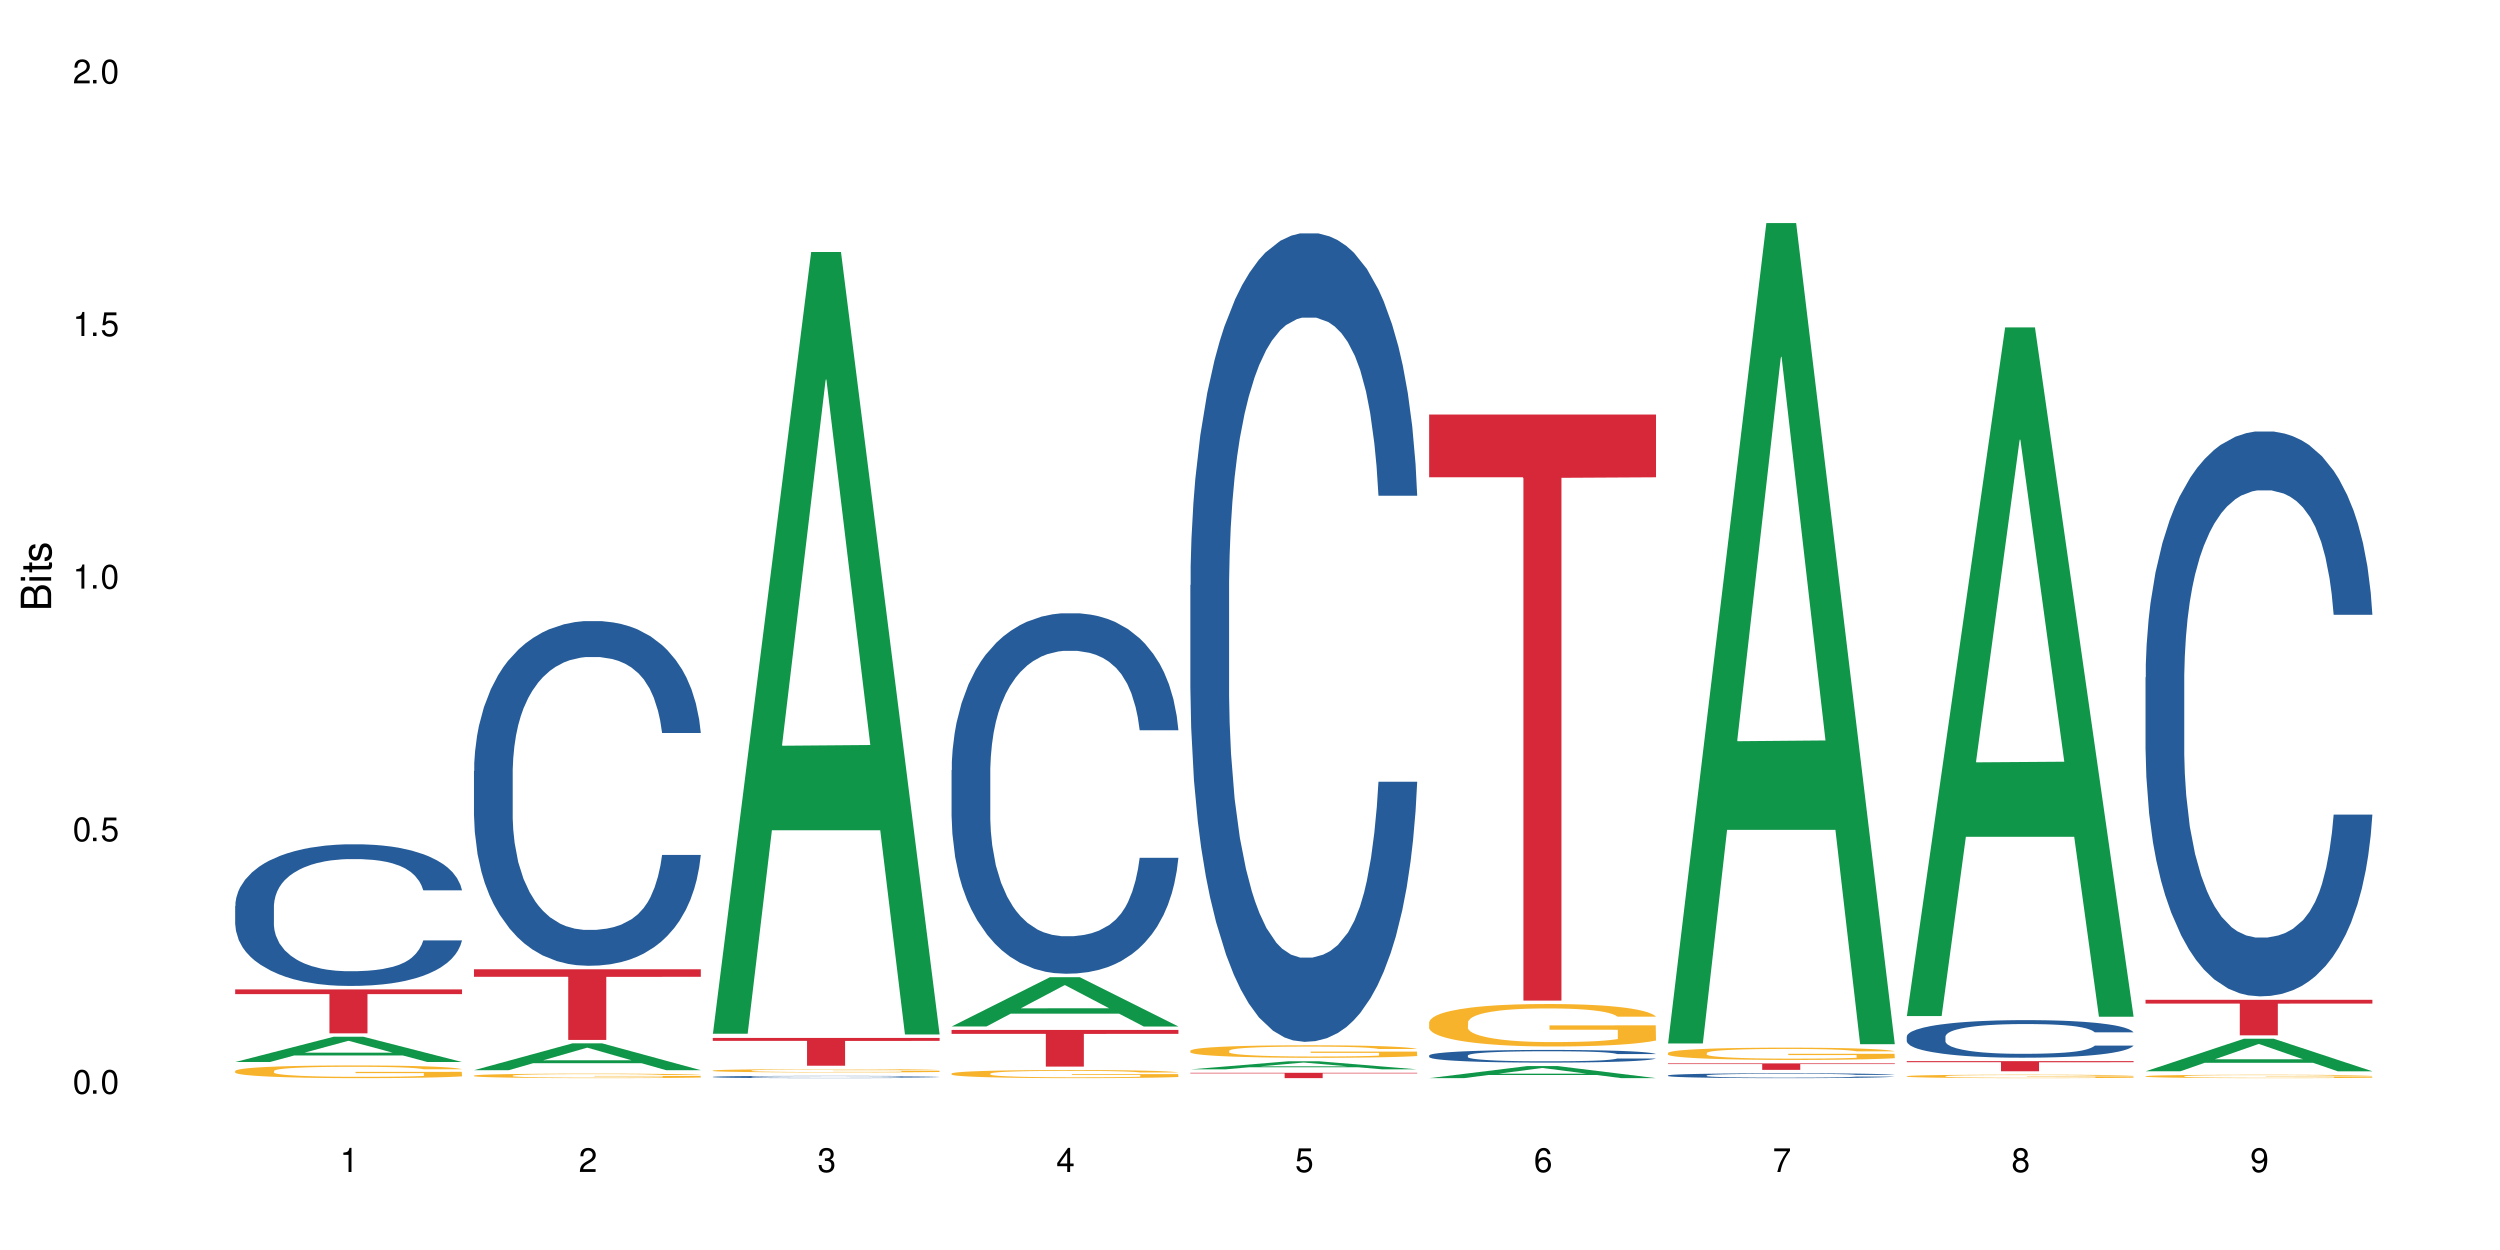
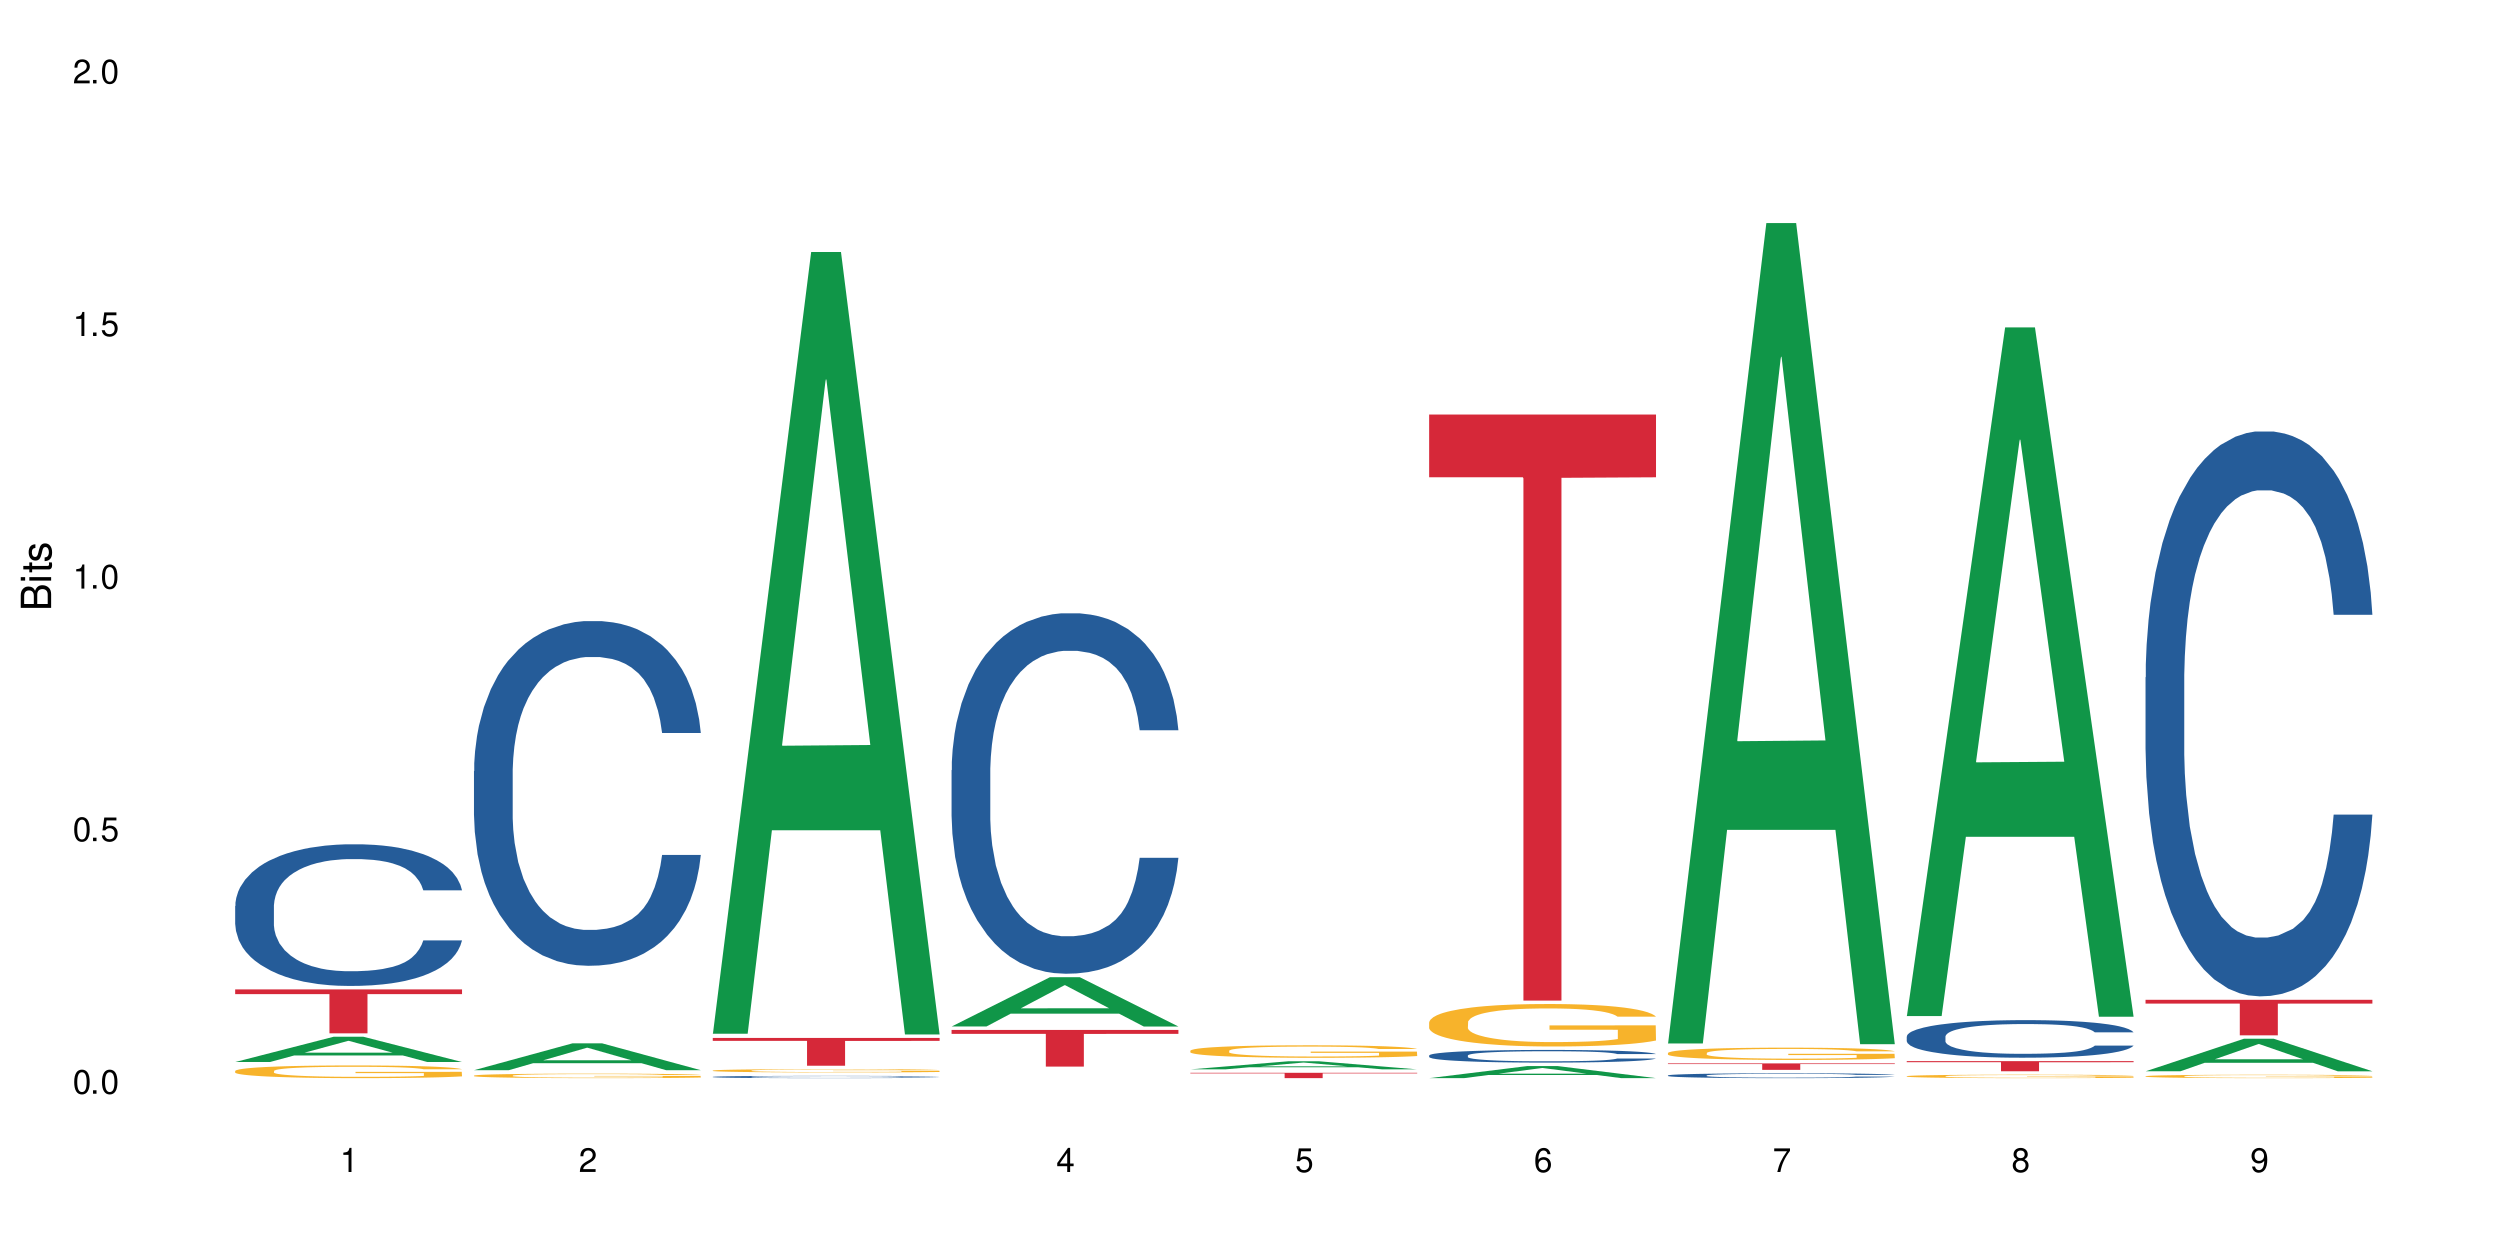
<svg xmlns="http://www.w3.org/2000/svg" xmlns:xlink="http://www.w3.org/1999/xlink" width="720" height="360" viewBox="0 0 720 360">
  <defs>
    <g>
      <g id="glyph-0-0">
</g>
      <g id="glyph-0-1">
        <path d="M 2.641 -6.938 C 2 -6.938 1.422 -6.656 1.078 -6.172 C 0.641 -5.562 0.406 -4.641 0.406 -3.359 C 0.406 -1.016 1.188 0.219 2.641 0.219 C 4.078 0.219 4.859 -1.016 4.859 -3.297 C 4.859 -4.641 4.656 -5.547 4.203 -6.172 C 3.844 -6.656 3.281 -6.938 2.641 -6.938 Z M 2.641 -6.188 C 3.547 -6.188 4 -5.25 4 -3.375 C 4 -1.406 3.562 -0.484 2.625 -0.484 C 1.734 -0.484 1.281 -1.438 1.281 -3.344 C 1.281 -5.25 1.734 -6.188 2.641 -6.188 Z M 2.641 -6.188 " />
      </g>
      <g id="glyph-0-2">
        <path d="M 1.828 -1 L 0.828 -1 L 0.828 0 L 1.828 0 Z M 1.828 -1 " />
      </g>
      <g id="glyph-0-3">
        <path d="M 4.562 -6.797 L 1.062 -6.797 L 0.547 -3.094 L 1.328 -3.094 C 1.719 -3.562 2.047 -3.734 2.578 -3.734 C 3.484 -3.734 4.062 -3.109 4.062 -2.094 C 4.062 -1.125 3.484 -0.531 2.578 -0.531 C 1.828 -0.531 1.375 -0.906 1.188 -1.672 L 0.328 -1.672 C 0.453 -1.109 0.547 -0.844 0.75 -0.594 C 1.125 -0.078 1.828 0.219 2.594 0.219 C 3.969 0.219 4.922 -0.781 4.922 -2.219 C 4.922 -3.562 4.031 -4.484 2.719 -4.484 C 2.25 -4.484 1.859 -4.359 1.469 -4.062 L 1.734 -5.969 L 4.562 -5.969 Z M 4.562 -6.797 " />
      </g>
      <g id="glyph-0-4">
        <path d="M 2.484 -4.938 L 2.484 0 L 3.328 0 L 3.328 -6.938 L 2.766 -6.938 C 2.469 -5.875 2.281 -5.734 0.984 -5.562 L 0.984 -4.938 Z M 2.484 -4.938 " />
      </g>
      <g id="glyph-0-5">
        <path d="M 4.859 -0.828 L 1.281 -0.828 C 1.359 -1.406 1.672 -1.781 2.5 -2.281 L 3.469 -2.828 C 4.406 -3.344 4.906 -4.062 4.906 -4.906 C 4.906 -5.484 4.672 -6.031 4.266 -6.406 C 3.859 -6.766 3.375 -6.938 2.719 -6.938 C 1.859 -6.938 1.219 -6.625 0.844 -6.031 C 0.609 -5.672 0.5 -5.234 0.484 -4.531 L 1.328 -4.531 C 1.359 -5.016 1.406 -5.281 1.531 -5.516 C 1.75 -5.938 2.188 -6.203 2.703 -6.203 C 3.469 -6.203 4.031 -5.641 4.031 -4.891 C 4.031 -4.344 3.719 -3.859 3.125 -3.516 L 2.234 -3 C 0.812 -2.172 0.406 -1.531 0.328 -0.016 L 4.859 -0.016 Z M 4.859 -0.828 " />
      </g>
      <g id="glyph-0-6">
-         <path d="M 2.125 -3.188 L 2.578 -3.188 C 3.5 -3.188 3.984 -2.766 3.984 -1.922 C 3.984 -1.062 3.469 -0.531 2.594 -0.531 C 1.656 -0.531 1.203 -1 1.156 -2.016 L 0.312 -2.016 C 0.344 -1.453 0.438 -1.094 0.609 -0.781 C 0.953 -0.109 1.625 0.219 2.547 0.219 C 3.953 0.219 4.859 -0.625 4.859 -1.938 C 4.859 -2.828 4.516 -3.297 3.703 -3.594 C 4.344 -3.844 4.656 -4.328 4.656 -5.031 C 4.656 -6.219 3.875 -6.938 2.578 -6.938 C 1.203 -6.938 0.484 -6.172 0.453 -4.703 L 1.297 -4.703 C 1.312 -5.125 1.344 -5.359 1.453 -5.578 C 1.641 -5.969 2.062 -6.203 2.594 -6.203 C 3.344 -6.203 3.797 -5.75 3.797 -5 C 3.797 -4.516 3.609 -4.219 3.25 -4.047 C 3.016 -3.953 2.703 -3.922 2.125 -3.906 Z M 2.125 -3.188 " />
-       </g>
+         </g>
      <g id="glyph-0-7">
        <path d="M 3.141 -1.672 L 3.141 0 L 3.984 0 L 3.984 -1.672 L 4.984 -1.672 L 4.984 -2.438 L 3.984 -2.438 L 3.984 -6.938 L 3.359 -6.938 L 0.266 -2.578 L 0.266 -1.672 Z M 3.141 -2.438 L 1 -2.438 L 3.141 -5.5 Z M 3.141 -2.438 " />
      </g>
      <g id="glyph-0-8">
        <path d="M 4.781 -5.125 C 4.609 -6.266 3.891 -6.938 2.844 -6.938 C 2.094 -6.938 1.422 -6.578 1.031 -5.953 C 0.594 -5.266 0.406 -4.422 0.406 -3.172 C 0.406 -2 0.578 -1.25 0.984 -0.641 C 1.359 -0.078 1.953 0.219 2.703 0.219 C 3.984 0.219 4.922 -0.75 4.922 -2.094 C 4.922 -3.375 4.062 -4.281 2.844 -4.281 C 2.172 -4.281 1.641 -4.031 1.281 -3.516 C 1.281 -5.234 1.828 -6.188 2.797 -6.188 C 3.391 -6.188 3.797 -5.797 3.938 -5.125 Z M 2.734 -3.531 C 3.547 -3.531 4.062 -2.953 4.062 -2.031 C 4.062 -1.156 3.484 -0.531 2.703 -0.531 C 1.922 -0.531 1.328 -1.188 1.328 -2.078 C 1.328 -2.938 1.906 -3.531 2.734 -3.531 Z M 2.734 -3.531 " />
      </g>
      <g id="glyph-0-9">
        <path d="M 4.984 -6.797 L 0.438 -6.797 L 0.438 -5.969 L 4.109 -5.969 C 2.5 -3.656 1.828 -2.234 1.328 0 L 2.219 0 C 2.594 -2.172 3.453 -4.047 4.984 -6.094 Z M 4.984 -6.797 " />
      </g>
      <g id="glyph-0-10">
        <path d="M 3.75 -3.656 C 4.469 -4.094 4.688 -4.438 4.688 -5.078 C 4.688 -6.172 3.844 -6.938 2.641 -6.938 C 1.438 -6.938 0.594 -6.172 0.594 -5.094 C 0.594 -4.438 0.812 -4.094 1.516 -3.656 C 0.734 -3.266 0.359 -2.703 0.359 -1.922 C 0.359 -0.656 1.281 0.219 2.641 0.219 C 3.984 0.219 4.922 -0.656 4.922 -1.922 C 4.922 -2.703 4.531 -3.266 3.75 -3.656 Z M 2.641 -6.188 C 3.359 -6.188 3.812 -5.75 3.812 -5.062 C 3.812 -4.406 3.344 -3.984 2.641 -3.984 C 1.922 -3.984 1.453 -4.406 1.453 -5.078 C 1.453 -5.75 1.922 -6.188 2.641 -6.188 Z M 2.641 -3.266 C 3.484 -3.266 4.062 -2.719 4.062 -1.906 C 4.062 -1.078 3.484 -0.531 2.625 -0.531 C 1.797 -0.531 1.219 -1.094 1.219 -1.906 C 1.219 -2.719 1.781 -3.266 2.641 -3.266 Z M 2.641 -3.266 " />
      </g>
      <g id="glyph-0-11">
        <path d="M 0.516 -1.578 C 0.672 -0.453 1.406 0.219 2.438 0.219 C 3.188 0.219 3.859 -0.141 4.266 -0.766 C 4.688 -1.453 4.891 -2.297 4.891 -3.547 C 4.891 -4.719 4.703 -5.453 4.312 -6.078 C 3.938 -6.641 3.344 -6.938 2.594 -6.938 C 1.297 -6.938 0.359 -5.969 0.359 -4.625 C 0.359 -3.344 1.234 -2.453 2.453 -2.453 C 3.094 -2.453 3.578 -2.672 4.016 -3.203 C 4 -1.484 3.469 -0.531 2.5 -0.531 C 1.906 -0.531 1.484 -0.906 1.359 -1.578 Z M 2.578 -6.203 C 3.375 -6.203 3.969 -5.531 3.969 -4.641 C 3.969 -3.797 3.391 -3.188 2.547 -3.188 C 1.734 -3.188 1.234 -3.766 1.234 -4.688 C 1.234 -5.562 1.797 -6.203 2.578 -6.203 Z M 2.578 -6.203 " />
      </g>
      <g id="glyph-1-0">
</g>
      <g id="glyph-1-1">
        <path d="M 0 -0.953 L 0 -4.891 C 0 -5.719 -0.234 -6.344 -0.734 -6.797 C -1.188 -7.234 -1.812 -7.469 -2.5 -7.469 C -3.547 -7.469 -4.188 -7 -4.625 -5.875 C -4.984 -6.688 -5.625 -7.094 -6.531 -7.094 C -7.172 -7.094 -7.734 -6.859 -8.141 -6.391 C -8.562 -5.922 -8.75 -5.344 -8.75 -4.5 L -8.75 -0.953 Z M -4.984 -2.062 L -7.766 -2.062 L -7.766 -4.219 C -7.766 -4.844 -7.688 -5.203 -7.453 -5.5 C -7.219 -5.812 -6.859 -5.969 -6.375 -5.969 C -5.891 -5.969 -5.531 -5.812 -5.297 -5.5 C -5.062 -5.203 -4.984 -4.844 -4.984 -4.219 Z M -0.984 -2.062 L -4 -2.062 L -4 -4.781 C -4 -5.766 -3.438 -6.359 -2.484 -6.359 C -1.547 -6.359 -0.984 -5.766 -0.984 -4.781 Z M -0.984 -2.062 " />
      </g>
      <g id="glyph-1-2">
        <path d="M -6.281 -1.797 L -6.281 -0.797 L 0 -0.797 L 0 -1.797 Z M -8.75 -1.797 L -8.75 -0.797 L -7.484 -0.797 L -7.484 -1.797 Z M -8.75 -1.797 " />
      </g>
      <g id="glyph-1-3">
        <path d="M -6.281 -3.047 L -6.281 -2.016 L -8.016 -2.016 L -8.016 -1.016 L -6.281 -1.016 L -6.281 -0.172 L -5.469 -0.172 L -5.469 -1.016 L -0.719 -1.016 C -0.078 -1.016 0.281 -1.453 0.281 -2.234 C 0.281 -2.5 0.25 -2.719 0.188 -3.047 L -0.641 -3.047 C -0.609 -2.906 -0.594 -2.766 -0.594 -2.562 C -0.594 -2.141 -0.719 -2.016 -1.156 -2.016 L -5.469 -2.016 L -5.469 -3.047 Z M -6.281 -3.047 " />
      </g>
      <g id="glyph-1-4">
        <path d="M -4.531 -5.25 C -5.766 -5.25 -6.469 -4.422 -6.469 -2.969 C -6.469 -1.516 -5.719 -0.562 -4.547 -0.562 C -3.562 -0.562 -3.094 -1.062 -2.734 -2.562 L -2.516 -3.484 C -2.344 -4.188 -2.094 -4.469 -1.641 -4.469 C -1.047 -4.469 -0.641 -3.875 -0.641 -3 C -0.641 -2.453 -0.797 -2 -1.062 -1.75 C -1.25 -1.594 -1.422 -1.531 -1.875 -1.469 L -1.875 -0.406 C -0.422 -0.453 0.281 -1.266 0.281 -2.922 C 0.281 -4.5 -0.5 -5.516 -1.719 -5.516 C -2.656 -5.516 -3.172 -4.984 -3.469 -3.734 L -3.703 -2.766 C -3.891 -1.953 -4.156 -1.609 -4.594 -1.609 C -5.188 -1.609 -5.547 -2.125 -5.547 -2.938 C -5.547 -3.75 -5.203 -4.172 -4.531 -4.203 Z M -4.531 -5.25 " />
      </g>
    </g>
  </defs>
  <rect x="-72" y="-36" width="864" height="432" fill="rgb(100%, 100%, 100%)" fill-opacity="1" />
  <path fill-rule="nonzero" fill="rgb(6.275%, 58.824%, 28.235%)" fill-opacity="1" d="M 67.73 305.855 L 67.801 305.848 L 96.07 298.586 L 104.656 298.586 L 133.066 305.863 L 123.082 305.863 L 115.965 303.965 L 84.762 303.965 L 77.781 305.855 L 67.73 305.855 L 87.766 303.176 L 113.102 303.172 L 100.469 299.773 L 100.328 299.77 L 100.188 299.789 L 87.695 303.172 L 87.766 303.176 Z M 67.73 305.855 " />
  <path fill-rule="nonzero" fill="rgb(14.51%, 36.078%, 60%)" fill-opacity="1" d="M 67.73 260.918 L 67.812 260.883 L 67.812 259.988 L 68.051 258.57 L 68.605 256.781 L 69.164 255.551 L 70.598 253.352 L 72.59 251.227 L 74.664 249.586 L 76.176 248.617 L 77.531 247.871 L 80.637 246.492 L 82.629 245.785 L 84.781 245.152 L 87.41 244.516 L 89.324 244.145 L 93.625 243.547 L 96.812 243.289 L 99.281 243.176 L 104.621 243.176 L 107.809 243.324 L 110.117 243.512 L 112.668 243.809 L 114.82 244.145 L 118.562 244.965 L 121.91 246.008 L 123.426 246.605 L 125.816 247.762 L 127.648 248.879 L 128.922 249.848 L 130.355 251.227 L 131.629 252.906 L 132.586 254.805 L 133.066 256.41 L 121.91 256.41 L 121.352 254.918 L 120.715 253.762 L 119.52 252.234 L 118.324 251.152 L 116.652 250.07 L 115.137 249.363 L 113.066 248.656 L 111.234 248.207 L 109.32 247.871 L 107.488 247.648 L 103.984 247.426 L 99.922 247.426 L 98.406 247.5 L 95.297 247.797 L 93.625 248.059 L 91.234 248.582 L 89.562 249.066 L 87.57 249.812 L 86.215 250.445 L 84.543 251.414 L 83.348 252.27 L 81.992 253.5 L 81.195 254.434 L 80.48 255.477 L 79.84 256.707 L 79.363 258.012 L 79.043 259.391 L 78.887 260.734 L 78.887 266.512 L 79.043 267.852 L 79.441 269.418 L 80.48 271.691 L 81.992 273.668 L 83.746 275.234 L 85.418 276.352 L 86.375 276.875 L 87.648 277.473 L 89.641 278.215 L 92.512 278.961 L 94.184 279.262 L 96.734 279.559 L 99.363 279.707 L 102.867 279.707 L 105.977 279.559 L 108.047 279.371 L 110.199 279.074 L 113.145 278.441 L 114.98 277.844 L 116.57 277.137 L 117.766 276.426 L 118.562 275.832 L 119.758 274.676 L 120.715 273.406 L 121.434 272.102 L 121.91 270.836 L 133.066 270.836 L 132.586 272.328 L 131.871 273.781 L 131.152 274.863 L 130.039 276.168 L 128.762 277.32 L 126.93 278.625 L 125.418 279.484 L 123.426 280.414 L 121.59 281.125 L 119.602 281.758 L 116.652 282.504 L 114.738 282.875 L 112.668 283.211 L 110.199 283.508 L 107.09 283.77 L 103.746 283.918 L 100.637 283.957 L 97.289 283.883 L 94.82 283.734 L 91.555 283.398 L 87.492 282.727 L 84.543 282.02 L 82.23 281.309 L 80.238 280.566 L 78.008 279.559 L 75.141 277.918 L 73.387 276.652 L 72.191 275.605 L 70.84 274.152 L 69.883 272.848 L 68.766 270.762 L 67.969 268.113 L 67.73 266.062 Z M 67.73 260.918 " />
  <path fill-rule="nonzero" fill="rgb(96.863%, 70.196%, 16.863%)" fill-opacity="1" d="M 67.73 308.418 L 67.812 308.414 L 67.812 308.348 L 68.129 308.195 L 68.926 307.988 L 69.961 307.82 L 71.078 307.688 L 71.793 307.617 L 72.988 307.516 L 74.023 307.441 L 76.656 307.293 L 80 307.152 L 81.832 307.09 L 83.906 307.035 L 86.852 306.973 L 88.207 306.949 L 92.352 306.895 L 97.051 306.859 L 102.23 306.852 L 104.621 306.855 L 107.887 306.867 L 112.348 306.906 L 114.898 306.938 L 116.891 306.973 L 118.961 307.016 L 121.512 307.082 L 123.902 307.16 L 125.816 307.242 L 127.727 307.344 L 129.32 307.449 L 130.676 307.566 L 131.871 307.707 L 132.586 307.824 L 133.066 307.941 L 121.988 307.941 L 121.352 307.824 L 120.637 307.734 L 119.441 307.621 L 118.246 307.543 L 117.051 307.48 L 114.82 307.391 L 112.906 307.34 L 110.516 307.293 L 108.207 307.262 L 105.578 307.242 L 103.984 307.234 L 99.762 307.234 L 95.938 307.258 L 93.707 307.285 L 92.113 307.312 L 89.879 307.363 L 88.527 307.402 L 87.73 307.43 L 85.34 307.531 L 83.746 307.625 L 82.871 307.688 L 81.754 307.789 L 80.957 307.879 L 80.082 308.012 L 79.602 308.113 L 78.965 308.34 L 78.887 308.941 L 79.125 309.066 L 79.602 309.207 L 80.238 309.324 L 81.195 309.453 L 82.152 309.551 L 83.824 309.68 L 85.258 309.766 L 86.375 309.824 L 88.527 309.914 L 89.402 309.941 L 91.473 310.004 L 93.625 310.051 L 96.254 310.09 L 98.246 310.109 L 101.434 310.125 L 105.496 310.125 L 110.277 310.105 L 113.305 310.078 L 115.379 310.055 L 116.73 310.031 L 118.406 309.992 L 119.602 309.961 L 120.715 309.922 L 122.07 309.867 L 122.07 309.066 L 102.391 309.066 L 102.391 308.691 L 132.984 308.688 L 133.066 309.992 L 131.391 310.082 L 129.32 310.172 L 127.328 310.238 L 125.258 310.293 L 122.309 310.355 L 119.918 310.398 L 116.254 310.445 L 112.906 310.473 L 109.402 310.492 L 106.293 310.504 L 102.629 310.508 L 99.363 310.5 L 95.855 310.48 L 93.066 310.453 L 90.52 310.422 L 87.969 310.379 L 84.781 310.309 L 82.711 310.25 L 80.559 310.18 L 78.406 310.098 L 76.496 310.008 L 75.219 309.938 L 73.945 309.855 L 72.59 309.758 L 71.316 309.641 L 70.359 309.539 L 69.484 309.422 L 68.848 309.312 L 68.211 309.16 L 67.891 309.043 L 67.73 308.938 Z M 67.73 308.418 " />
  <path fill-rule="nonzero" fill="rgb(83.922%, 15.686%, 22.353%)" fill-opacity="1" d="M 67.73 284.945 L 133.066 284.945 L 133.066 286.301 L 105.836 286.312 L 105.836 297.598 L 94.879 297.598 L 94.879 286.324 L 94.723 286.301 L 67.73 286.301 Z M 67.73 284.945 " />
  <path fill-rule="nonzero" fill="rgb(6.275%, 58.824%, 28.235%)" fill-opacity="1" d="M 136.504 308.211 L 136.574 308.203 L 164.844 300.488 L 173.43 300.488 L 201.836 308.219 L 191.855 308.219 L 184.738 306.203 L 153.535 306.203 L 146.555 308.211 L 136.504 308.211 L 156.535 305.367 L 181.875 305.359 L 169.242 301.754 L 169.102 301.746 L 168.961 301.766 L 156.469 305.359 L 156.535 305.367 Z M 136.504 308.211 " />
  <path fill-rule="nonzero" fill="rgb(14.51%, 36.078%, 60%)" fill-opacity="1" d="M 136.504 222.082 L 136.582 221.988 L 136.582 219.812 L 136.824 216.363 L 137.379 212.008 L 137.938 209.016 L 139.371 203.664 L 141.363 198.492 L 143.434 194.5 L 144.949 192.141 L 146.305 190.324 L 149.41 186.969 L 151.402 185.242 L 153.555 183.703 L 156.184 182.16 L 158.098 181.254 L 162.398 179.801 L 165.586 179.164 L 168.055 178.895 L 173.395 178.895 L 176.582 179.258 L 178.891 179.711 L 181.441 180.434 L 183.594 181.254 L 187.336 183.246 L 190.684 185.789 L 192.195 187.238 L 194.586 190.055 L 196.418 192.773 L 197.695 195.133 L 199.129 198.492 L 200.402 202.574 L 201.359 207.199 L 201.836 211.102 L 190.684 211.102 L 190.125 207.473 L 189.488 204.66 L 188.293 200.941 L 187.098 198.309 L 185.426 195.68 L 183.91 193.953 L 181.84 192.23 L 180.008 191.141 L 178.094 190.324 L 176.262 189.781 L 172.758 189.234 L 168.691 189.234 L 167.18 189.418 L 164.07 190.145 L 162.398 190.777 L 160.008 192.051 L 158.336 193.227 L 156.344 195.043 L 154.988 196.586 L 153.316 198.945 L 152.121 201.031 L 150.766 204.023 L 149.969 206.293 L 149.25 208.832 L 148.613 211.828 L 148.137 215.004 L 147.816 218.359 L 147.66 221.625 L 147.66 235.691 L 147.816 238.957 L 148.215 242.766 L 149.25 248.301 L 150.766 253.109 L 152.52 256.922 L 154.191 259.645 L 155.148 260.914 L 156.422 262.363 L 158.414 264.18 L 161.281 265.992 L 162.957 266.719 L 165.504 267.445 L 168.137 267.809 L 171.641 267.809 L 174.746 267.445 L 176.82 266.992 L 178.973 266.266 L 181.918 264.723 L 183.75 263.273 L 185.344 261.547 L 186.539 259.824 L 187.336 258.371 L 188.531 255.559 L 189.488 252.477 L 190.203 249.301 L 190.684 246.215 L 201.836 246.215 L 201.359 249.844 L 200.645 253.383 L 199.926 256.012 L 198.809 259.188 L 197.535 262 L 195.703 265.176 L 194.188 267.266 L 192.195 269.531 L 190.363 271.258 L 188.371 272.797 L 185.426 274.613 L 183.512 275.52 L 181.441 276.336 L 178.973 277.062 L 175.863 277.699 L 172.516 278.062 L 169.41 278.152 L 166.062 277.969 L 163.594 277.605 L 160.328 276.789 L 156.262 275.156 L 153.316 273.434 L 151.004 271.711 L 149.012 269.895 L 146.781 267.445 L 143.914 263.453 L 142.16 260.367 L 140.965 257.828 L 139.609 254.289 L 138.656 251.113 L 137.539 246.035 L 136.742 239.59 L 136.504 234.602 Z M 136.504 222.082 " />
  <path fill-rule="nonzero" fill="rgb(96.863%, 70.196%, 16.863%)" fill-opacity="1" d="M 136.504 309.766 L 136.582 309.762 L 136.582 309.738 L 136.902 309.688 L 137.699 309.613 L 138.734 309.551 L 139.852 309.504 L 140.566 309.48 L 141.762 309.445 L 142.797 309.418 L 145.426 309.363 L 148.773 309.316 L 150.605 309.293 L 152.68 309.273 L 155.625 309.25 L 156.98 309.242 L 161.125 309.223 L 165.824 309.211 L 171.004 309.207 L 173.395 309.211 L 176.66 309.215 L 181.121 309.227 L 183.672 309.238 L 185.664 309.25 L 187.734 309.266 L 190.285 309.289 L 192.676 309.32 L 194.586 309.348 L 196.5 309.383 L 198.094 309.422 L 199.449 309.461 L 200.645 309.512 L 201.359 309.555 L 201.836 309.594 L 190.762 309.594 L 190.125 309.555 L 189.41 309.52 L 188.215 309.48 L 187.02 309.453 L 185.824 309.43 L 183.594 309.398 L 181.68 309.383 L 179.289 309.363 L 176.98 309.355 L 174.348 309.348 L 172.758 309.344 L 168.535 309.344 L 164.707 309.352 L 162.477 309.363 L 160.883 309.371 L 158.652 309.391 L 157.301 309.402 L 154.113 309.449 L 152.52 309.484 L 151.641 309.508 L 150.527 309.543 L 149.73 309.574 L 148.852 309.621 L 148.375 309.656 L 147.738 309.738 L 147.66 309.949 L 147.898 309.996 L 148.375 310.043 L 149.012 310.086 L 149.969 310.133 L 150.926 310.168 L 152.598 310.215 L 154.031 310.242 L 155.148 310.266 L 157.301 310.297 L 158.176 310.309 L 160.246 310.328 L 162.398 310.344 L 165.027 310.359 L 167.02 310.367 L 170.207 310.371 L 174.27 310.371 L 179.051 310.363 L 182.078 310.355 L 184.148 310.348 L 185.504 310.336 L 187.176 310.324 L 188.371 310.312 L 189.488 310.301 L 190.844 310.281 L 190.844 309.996 L 171.164 309.996 L 171.164 309.863 L 201.758 309.859 L 201.836 310.324 L 200.164 310.355 L 198.094 310.387 L 196.102 310.41 L 194.031 310.43 L 191.082 310.453 L 188.691 310.469 L 185.027 310.484 L 181.68 310.496 L 178.176 310.504 L 175.066 310.508 L 171.402 310.508 L 168.137 310.504 L 164.629 310.496 L 161.84 310.488 L 159.289 310.477 L 156.742 310.461 L 153.555 310.438 L 151.484 310.414 L 149.332 310.391 L 147.18 310.363 L 145.27 310.328 L 143.992 310.305 L 142.719 310.277 L 141.363 310.242 L 140.09 310.199 L 139.133 310.164 L 138.258 310.121 L 137.617 310.082 L 136.98 310.027 L 136.664 309.988 L 136.504 309.949 Z M 136.504 309.766 " />
-   <path fill-rule="nonzero" fill="rgb(83.922%, 15.686%, 22.353%)" fill-opacity="1" d="M 136.504 279.141 L 201.836 279.141 L 201.836 281.32 L 174.609 281.34 L 174.609 299.5 L 163.652 299.5 L 163.652 281.359 L 163.496 281.32 L 136.504 281.32 Z M 136.504 279.141 " />
  <path fill-rule="nonzero" fill="rgb(6.275%, 58.824%, 28.235%)" fill-opacity="1" d="M 205.277 297.723 L 205.348 297.508 L 233.617 72.582 L 242.203 72.582 L 270.609 297.934 L 260.629 297.934 L 253.508 239.109 L 222.309 239.109 L 215.328 297.723 L 205.277 297.723 L 225.309 214.773 L 250.648 214.562 L 238.012 109.398 L 237.875 109.188 L 237.734 109.824 L 225.238 214.562 L 225.309 214.773 Z M 205.277 297.723 " />
  <path fill-rule="nonzero" fill="rgb(14.51%, 36.078%, 60%)" fill-opacity="1" d="M 205.277 310.133 L 205.355 310.133 L 205.355 310.121 L 205.594 310.098 L 206.152 310.066 L 206.711 310.047 L 208.145 310.012 L 210.137 309.977 L 212.207 309.949 L 213.723 309.934 L 215.078 309.922 L 218.184 309.902 L 220.176 309.891 L 222.328 309.879 L 224.957 309.867 L 226.867 309.863 L 231.172 309.852 L 234.359 309.848 L 242.168 309.848 L 245.352 309.852 L 247.664 309.852 L 250.215 309.859 L 252.363 309.863 L 256.109 309.875 L 259.457 309.895 L 260.969 309.902 L 263.359 309.922 L 265.191 309.941 L 266.469 309.957 L 267.902 309.977 L 269.176 310.004 L 270.133 310.035 L 270.609 310.062 L 259.457 310.062 L 258.898 310.039 L 258.262 310.02 L 257.066 309.992 L 255.871 309.977 L 254.195 309.957 L 252.684 309.949 L 250.613 309.938 L 248.777 309.93 L 246.867 309.922 L 245.035 309.918 L 241.527 309.914 L 237.465 309.914 L 235.953 309.918 L 232.844 309.922 L 231.172 309.926 L 228.781 309.934 L 227.109 309.941 L 225.117 309.953 L 223.762 309.965 L 222.09 309.98 L 220.895 309.996 L 219.539 310.016 L 218.742 310.031 L 218.023 310.047 L 217.387 310.066 L 216.91 310.086 L 216.59 310.109 L 216.43 310.133 L 216.43 310.227 L 216.59 310.246 L 216.988 310.273 L 218.023 310.309 L 219.539 310.34 L 221.293 310.367 L 222.965 310.383 L 223.922 310.395 L 225.195 310.402 L 227.188 310.414 L 230.055 310.426 L 231.73 310.43 L 234.277 310.438 L 243.52 310.438 L 245.594 310.434 L 247.742 310.43 L 250.691 310.418 L 252.523 310.41 L 254.117 310.398 L 255.312 310.387 L 256.109 310.375 L 257.305 310.355 L 258.262 310.336 L 258.977 310.316 L 259.457 310.297 L 270.609 310.297 L 270.133 310.32 L 269.414 310.344 L 268.699 310.359 L 267.582 310.383 L 266.309 310.398 L 264.477 310.422 L 262.961 310.434 L 260.969 310.449 L 259.137 310.461 L 257.145 310.473 L 254.195 310.484 L 252.285 310.488 L 250.215 310.496 L 247.742 310.5 L 244.637 310.504 L 241.289 310.508 L 234.836 310.508 L 232.367 310.504 L 229.098 310.5 L 225.035 310.488 L 222.09 310.477 L 219.777 310.465 L 217.785 310.453 L 215.555 310.438 L 212.688 310.41 L 210.934 310.391 L 209.738 310.371 L 208.383 310.348 L 207.426 310.328 L 206.312 310.293 L 205.516 310.25 L 205.277 310.219 Z M 205.277 310.133 " />
  <path fill-rule="nonzero" fill="rgb(96.863%, 70.196%, 16.863%)" fill-opacity="1" d="M 205.277 308.316 L 205.355 308.316 L 205.355 308.297 L 205.676 308.258 L 206.473 308.203 L 207.508 308.16 L 208.621 308.125 L 209.34 308.109 L 210.535 308.082 L 211.57 308.062 L 214.199 308.023 L 217.547 307.988 L 219.379 307.973 L 221.449 307.957 L 224.398 307.941 L 225.754 307.934 L 229.895 307.922 L 234.598 307.914 L 239.777 307.91 L 242.168 307.91 L 245.434 307.914 L 249.895 307.922 L 252.445 307.934 L 254.438 307.941 L 256.508 307.953 L 259.059 307.969 L 261.449 307.988 L 263.359 308.012 L 265.273 308.035 L 266.867 308.066 L 268.219 308.094 L 269.414 308.133 L 270.133 308.16 L 270.609 308.191 L 259.535 308.191 L 258.898 308.16 L 258.18 308.137 L 256.984 308.109 L 255.789 308.09 L 254.594 308.074 L 252.363 308.051 L 250.453 308.035 L 248.062 308.023 L 245.75 308.016 L 243.121 308.012 L 241.527 308.008 L 237.305 308.008 L 233.48 308.016 L 231.25 308.023 L 229.656 308.027 L 227.426 308.043 L 226.07 308.051 L 225.273 308.059 L 222.883 308.086 L 221.293 308.109 L 220.414 308.129 L 219.301 308.152 L 218.504 308.176 L 217.625 308.211 L 217.148 308.238 L 216.512 308.297 L 216.43 308.453 L 216.672 308.484 L 217.148 308.52 L 217.785 308.551 L 218.742 308.586 L 219.699 308.609 L 221.371 308.645 L 222.805 308.664 L 223.922 308.68 L 226.07 308.703 L 226.949 308.711 L 229.02 308.727 L 231.172 308.738 L 233.801 308.75 L 235.793 308.754 L 238.98 308.758 L 243.043 308.758 L 247.824 308.754 L 250.852 308.746 L 252.922 308.742 L 254.277 308.734 L 255.949 308.727 L 257.145 308.715 L 258.262 308.707 L 259.613 308.691 L 259.613 308.484 L 239.934 308.484 L 239.934 308.387 L 270.531 308.387 L 270.609 308.727 L 268.938 308.75 L 266.867 308.77 L 264.875 308.789 L 262.801 308.805 L 259.855 308.82 L 257.465 308.828 L 253.801 308.84 L 250.453 308.848 L 246.945 308.855 L 243.84 308.855 L 240.176 308.859 L 236.906 308.855 L 233.402 308.852 L 230.613 308.844 L 228.062 308.836 L 225.516 308.824 L 222.328 308.805 L 220.254 308.793 L 218.105 308.773 L 215.953 308.75 L 214.039 308.727 L 212.766 308.711 L 211.492 308.688 L 210.137 308.664 L 208.863 308.633 L 207.906 308.605 L 207.027 308.578 L 206.391 308.547 L 205.754 308.508 L 205.438 308.477 L 205.277 308.449 Z M 205.277 308.316 " />
  <path fill-rule="nonzero" fill="rgb(83.922%, 15.686%, 22.353%)" fill-opacity="1" d="M 205.277 298.922 L 270.609 298.922 L 270.609 299.777 L 243.383 299.785 L 243.383 306.922 L 232.426 306.922 L 232.426 299.793 L 232.266 299.777 L 205.277 299.777 Z M 205.277 298.922 " />
  <path fill-rule="nonzero" fill="rgb(6.275%, 58.824%, 28.235%)" fill-opacity="1" d="M 274.051 295.625 L 274.117 295.609 L 302.387 281.43 L 310.973 281.43 L 339.383 295.637 L 329.402 295.637 L 322.281 291.93 L 291.082 291.93 L 284.102 295.625 L 274.051 295.625 L 294.082 290.395 L 319.422 290.379 L 306.785 283.75 L 306.645 283.738 L 306.508 283.777 L 294.012 290.379 L 294.082 290.395 Z M 274.051 295.625 " />
  <path fill-rule="nonzero" fill="rgb(14.51%, 36.078%, 60%)" fill-opacity="1" d="M 274.051 221.801 L 274.129 221.707 L 274.129 219.43 L 274.367 215.824 L 274.926 211.27 L 275.484 208.137 L 276.918 202.539 L 278.91 197.133 L 280.98 192.957 L 282.496 190.488 L 283.848 188.59 L 286.957 185.082 L 288.949 183.277 L 291.102 181.664 L 293.73 180.051 L 295.641 179.102 L 299.945 177.586 L 303.129 176.922 L 305.602 176.637 L 310.938 176.637 L 314.125 177.016 L 316.438 177.488 L 318.984 178.25 L 321.137 179.102 L 324.883 181.191 L 328.23 183.848 L 329.742 185.363 L 332.133 188.309 L 333.965 191.152 L 335.238 193.621 L 336.676 197.133 L 337.949 201.402 L 338.906 206.238 L 339.383 210.32 L 328.23 210.32 L 327.672 206.523 L 327.035 203.582 L 325.84 199.691 L 324.645 196.941 L 322.969 194.191 L 321.457 192.387 L 319.383 190.582 L 317.551 189.445 L 315.641 188.59 L 313.809 188.023 L 310.301 187.453 L 306.238 187.453 L 304.723 187.641 L 301.617 188.402 L 299.945 189.066 L 297.555 190.395 L 295.879 191.629 L 293.887 193.523 L 292.535 195.137 L 290.859 197.605 L 289.664 199.789 L 288.312 202.918 L 287.516 205.293 L 286.797 207.949 L 286.16 211.078 L 285.684 214.398 L 285.363 217.91 L 285.203 221.328 L 285.203 236.035 L 285.363 239.449 L 285.762 243.434 L 286.797 249.223 L 288.312 254.25 L 290.062 258.238 L 291.738 261.082 L 292.691 262.41 L 293.969 263.93 L 295.961 265.828 L 298.828 267.727 L 300.5 268.484 L 303.051 269.242 L 305.68 269.625 L 309.188 269.625 L 312.293 269.242 L 314.363 268.77 L 316.516 268.012 L 319.465 266.398 L 321.297 264.879 L 322.891 263.074 L 324.086 261.273 L 324.883 259.754 L 326.078 256.812 L 327.035 253.586 L 327.75 250.266 L 328.23 247.039 L 339.383 247.039 L 338.906 250.836 L 338.188 254.535 L 337.473 257.289 L 336.355 260.609 L 335.082 263.551 L 333.25 266.871 L 331.734 269.055 L 329.742 271.426 L 327.91 273.23 L 325.918 274.844 L 322.969 276.738 L 321.059 277.688 L 318.984 278.543 L 316.516 279.301 L 313.41 279.965 L 310.062 280.344 L 306.957 280.441 L 303.609 280.25 L 301.141 279.871 L 297.871 279.016 L 293.809 277.309 L 290.859 275.508 L 288.551 273.703 L 286.559 271.805 L 284.328 269.242 L 281.457 265.07 L 279.707 261.844 L 278.512 259.188 L 277.156 255.484 L 276.199 252.164 L 275.086 246.852 L 274.289 240.113 L 274.051 234.895 Z M 274.051 221.801 " />
-   <path fill-rule="nonzero" fill="rgb(96.863%, 70.196%, 16.863%)" fill-opacity="1" d="M 274.051 309.172 L 274.129 309.168 L 274.129 309.125 L 274.449 309.027 L 275.246 308.898 L 276.281 308.789 L 277.395 308.703 L 278.113 308.656 L 279.309 308.594 L 280.344 308.547 L 282.973 308.449 L 286.32 308.359 L 288.152 308.32 L 290.223 308.285 L 293.172 308.246 L 294.527 308.23 L 298.668 308.195 L 303.371 308.176 L 308.547 308.168 L 310.938 308.172 L 314.207 308.18 L 318.668 308.203 L 321.219 308.223 L 323.207 308.246 L 325.281 308.273 L 327.832 308.316 L 330.219 308.367 L 332.133 308.418 L 334.043 308.484 L 335.637 308.551 L 336.992 308.625 L 338.188 308.715 L 338.906 308.789 L 339.383 308.863 L 328.309 308.863 L 327.672 308.789 L 326.953 308.73 L 325.758 308.66 L 324.562 308.609 L 323.367 308.57 L 321.137 308.516 L 319.227 308.48 L 316.836 308.449 L 314.523 308.43 L 311.895 308.418 L 310.301 308.414 L 306.078 308.414 L 302.254 308.43 L 300.023 308.445 L 298.43 308.465 L 296.199 308.496 L 294.844 308.52 L 294.047 308.539 L 291.656 308.605 L 290.062 308.664 L 289.188 308.703 L 288.07 308.77 L 287.273 308.828 L 286.398 308.91 L 285.922 308.977 L 285.285 309.121 L 285.203 309.504 L 285.441 309.586 L 285.922 309.676 L 286.559 309.75 L 287.516 309.832 L 288.469 309.895 L 290.145 309.977 L 291.578 310.031 L 292.691 310.07 L 294.844 310.129 L 295.723 310.145 L 297.793 310.184 L 299.945 310.215 L 302.574 310.242 L 304.566 310.254 L 307.75 310.266 L 311.816 310.266 L 316.598 310.25 L 319.625 310.234 L 321.695 310.219 L 323.051 310.203 L 324.723 310.18 L 325.918 310.156 L 327.035 310.133 L 328.387 310.098 L 328.387 309.586 L 308.707 309.586 L 308.707 309.344 L 339.305 309.344 L 339.383 310.18 L 337.711 310.234 L 335.637 310.293 L 333.645 310.336 L 331.574 310.371 L 328.625 310.41 L 326.238 310.438 L 322.57 310.465 L 319.227 310.484 L 315.719 310.5 L 312.613 310.504 L 308.945 310.508 L 305.68 310.504 L 302.176 310.492 L 299.387 310.473 L 296.836 310.453 L 294.285 310.426 L 291.102 310.379 L 289.027 310.344 L 286.875 310.297 L 284.727 310.246 L 282.812 310.188 L 281.539 310.141 L 280.266 310.09 L 278.91 310.027 L 277.633 309.953 L 276.68 309.887 L 275.801 309.812 L 275.164 309.742 L 274.527 309.648 L 274.207 309.57 L 274.051 309.504 Z M 274.051 309.172 " />
  <path fill-rule="nonzero" fill="rgb(83.922%, 15.686%, 22.353%)" fill-opacity="1" d="M 274.051 296.625 L 339.383 296.625 L 339.383 297.754 L 312.152 297.766 L 312.152 307.18 L 301.199 307.18 L 301.199 297.773 L 301.039 297.754 L 274.051 297.754 Z M 274.051 296.625 " />
  <path fill-rule="nonzero" fill="rgb(6.275%, 58.824%, 28.235%)" fill-opacity="1" d="M 342.82 307.977 L 342.891 307.973 L 371.16 305.637 L 379.746 305.637 L 408.156 307.977 L 398.176 307.977 L 391.055 307.367 L 359.852 307.367 L 352.875 307.977 L 342.82 307.977 L 362.855 307.113 L 388.191 307.113 L 375.559 306.02 L 375.418 306.016 L 375.281 306.023 L 362.785 307.113 L 362.855 307.113 Z M 342.82 307.977 " />
-   <path fill-rule="nonzero" fill="rgb(14.51%, 36.078%, 60%)" fill-opacity="1" d="M 342.82 168.527 L 342.902 168.316 L 342.902 163.207 L 343.141 155.121 L 343.699 144.902 L 344.258 137.879 L 345.691 125.324 L 347.684 113.191 L 349.754 103.828 L 351.266 98.297 L 352.621 94.039 L 355.73 86.164 L 357.723 82.121 L 359.871 78.504 L 362.5 74.883 L 364.414 72.758 L 368.715 69.352 L 371.902 67.859 L 374.375 67.223 L 379.711 67.223 L 382.898 68.074 L 385.211 69.137 L 387.758 70.84 L 389.91 72.758 L 393.656 77.438 L 397 83.398 L 398.516 86.801 L 400.906 93.398 L 402.738 99.785 L 404.012 105.316 L 405.445 113.191 L 406.723 122.77 L 407.68 133.625 L 408.156 142.777 L 397 142.777 L 396.445 134.262 L 395.805 127.664 L 394.609 118.938 L 393.414 112.766 L 391.742 106.594 L 390.23 102.551 L 388.156 98.508 L 386.324 95.953 L 384.414 94.039 L 382.578 92.762 L 379.074 91.484 L 375.012 91.484 L 373.496 91.91 L 370.391 93.613 L 368.715 95.102 L 366.324 98.082 L 364.652 100.848 L 362.66 105.105 L 361.305 108.723 L 359.633 114.258 L 358.438 119.152 L 357.082 126.176 L 356.285 131.496 L 355.57 137.453 L 354.934 144.477 L 354.453 151.926 L 354.137 159.801 L 353.977 167.465 L 353.977 200.453 L 354.137 208.113 L 354.535 217.051 L 355.57 230.035 L 357.082 241.312 L 358.836 250.254 L 360.508 256.637 L 361.465 259.617 L 362.742 263.023 L 364.734 267.277 L 367.602 271.535 L 369.273 273.238 L 371.824 274.941 L 374.453 275.793 L 377.957 275.793 L 381.066 274.941 L 383.137 273.875 L 385.289 272.172 L 388.238 268.555 L 390.07 265.148 L 391.664 261.105 L 392.859 257.062 L 393.656 253.656 L 394.852 247.059 L 395.805 239.824 L 396.523 232.375 L 397 225.141 L 408.156 225.141 L 407.68 233.652 L 406.961 241.953 L 406.242 248.125 L 405.129 255.574 L 403.852 262.172 L 402.02 269.621 L 400.508 274.516 L 398.516 279.836 L 396.684 283.879 L 394.691 287.496 L 391.742 291.754 L 389.832 293.883 L 387.758 295.797 L 385.289 297.5 L 382.18 298.988 L 378.836 299.84 L 375.727 300.055 L 372.383 299.629 L 369.91 298.777 L 366.645 296.859 L 362.582 293.031 L 359.633 288.988 L 357.324 284.941 L 355.332 280.688 L 353.102 274.941 L 350.23 265.574 L 348.48 258.34 L 347.285 252.379 L 345.93 244.082 L 344.973 236.633 L 343.859 224.715 L 343.062 209.602 L 342.82 197.898 Z M 342.82 168.527 " />
  <path fill-rule="nonzero" fill="rgb(96.863%, 70.196%, 16.863%)" fill-opacity="1" d="M 342.82 302.586 L 342.902 302.582 L 342.902 302.52 L 343.219 302.371 L 344.016 302.164 L 345.051 301.996 L 346.168 301.867 L 346.887 301.797 L 348.082 301.699 L 349.117 301.625 L 351.746 301.477 L 355.094 301.34 L 356.926 301.281 L 358.996 301.223 L 361.945 301.16 L 363.297 301.137 L 367.441 301.086 L 372.141 301.051 L 377.32 301.043 L 379.711 301.047 L 382.977 301.059 L 387.441 301.094 L 389.988 301.129 L 391.98 301.16 L 394.055 301.203 L 396.602 301.27 L 398.992 301.348 L 400.906 301.43 L 402.816 301.527 L 404.41 301.633 L 405.766 301.746 L 406.961 301.887 L 407.68 302 L 408.156 302.117 L 397.082 302.117 L 396.445 302 L 395.727 301.91 L 394.531 301.805 L 393.336 301.723 L 392.141 301.66 L 389.91 301.574 L 387.996 301.523 L 385.609 301.477 L 383.297 301.449 L 380.668 301.43 L 379.074 301.422 L 374.852 301.422 L 371.027 301.445 L 368.797 301.469 L 367.203 301.496 L 364.973 301.547 L 363.617 301.586 L 362.82 301.613 L 360.43 301.715 L 358.836 301.805 L 357.961 301.867 L 356.844 301.969 L 356.047 302.059 L 355.172 302.188 L 354.695 302.289 L 354.055 302.512 L 353.977 303.105 L 354.215 303.23 L 354.695 303.363 L 355.332 303.484 L 356.285 303.609 L 357.242 303.703 L 358.918 303.832 L 360.352 303.918 L 361.465 303.973 L 363.617 304.062 L 364.492 304.09 L 366.566 304.152 L 368.715 304.195 L 371.344 304.238 L 373.336 304.258 L 376.523 304.273 L 380.59 304.273 L 385.367 304.254 L 388.395 304.227 L 390.469 304.199 L 391.824 304.176 L 393.496 304.141 L 394.691 304.109 L 395.805 304.07 L 397.16 304.016 L 397.16 303.23 L 377.48 303.227 L 377.48 302.855 L 408.074 302.855 L 408.156 304.141 L 406.484 304.23 L 404.41 304.316 L 402.418 304.383 L 400.348 304.438 L 397.398 304.5 L 395.008 304.539 L 391.344 304.586 L 387.996 304.613 L 384.492 304.637 L 381.387 304.645 L 377.719 304.648 L 374.453 304.641 L 370.949 304.621 L 368.16 304.594 L 365.609 304.562 L 363.059 304.52 L 359.871 304.449 L 357.801 304.395 L 355.648 304.324 L 353.5 304.242 L 351.586 304.152 L 350.312 304.086 L 349.035 304.008 L 347.684 303.906 L 346.406 303.797 L 345.449 303.691 L 344.574 303.578 L 343.938 303.469 L 343.301 303.32 L 342.98 303.203 L 342.82 303.102 Z M 342.82 302.586 " />
  <path fill-rule="nonzero" fill="rgb(83.922%, 15.686%, 22.353%)" fill-opacity="1" d="M 342.82 308.969 L 408.156 308.969 L 408.156 309.133 L 380.926 309.133 L 380.926 310.508 L 369.973 310.508 L 369.973 309.137 L 369.812 309.133 L 342.82 309.133 Z M 342.82 308.969 " />
  <path fill-rule="nonzero" fill="rgb(6.275%, 58.824%, 28.235%)" fill-opacity="1" d="M 411.594 310.504 L 411.664 310.5 L 439.934 307.02 L 448.52 307.02 L 476.93 310.508 L 466.945 310.508 L 459.828 309.598 L 428.625 309.598 L 421.645 310.504 L 411.594 310.504 L 431.629 309.223 L 456.965 309.219 L 444.332 307.59 L 444.191 307.586 L 444.051 307.598 L 431.559 309.219 L 431.629 309.223 Z M 411.594 310.504 " />
  <path fill-rule="nonzero" fill="rgb(14.51%, 36.078%, 60%)" fill-opacity="1" d="M 411.594 303.969 L 411.676 303.965 L 411.676 303.887 L 411.914 303.758 L 412.473 303.598 L 413.027 303.488 L 414.461 303.293 L 416.453 303.102 L 418.527 302.953 L 420.039 302.867 L 421.395 302.801 L 424.5 302.676 L 426.492 302.613 L 428.645 302.559 L 431.273 302.5 L 433.188 302.465 L 437.488 302.414 L 440.676 302.391 L 443.145 302.379 L 448.484 302.379 L 451.672 302.395 L 453.98 302.41 L 456.531 302.438 L 458.684 302.465 L 462.426 302.539 L 465.773 302.633 L 467.289 302.688 L 469.68 302.789 L 471.512 302.891 L 472.785 302.977 L 474.219 303.102 L 475.496 303.25 L 476.449 303.422 L 476.93 303.566 L 465.773 303.566 L 465.215 303.43 L 464.578 303.328 L 463.383 303.191 L 462.188 303.094 L 460.516 302.996 L 459 302.934 L 456.93 302.871 L 455.098 302.832 L 453.184 302.801 L 451.352 302.781 L 447.848 302.762 L 443.785 302.762 L 442.27 302.766 L 439.164 302.793 L 437.488 302.816 L 435.098 302.863 L 433.426 302.906 L 431.434 302.973 L 430.078 303.031 L 428.406 303.117 L 427.211 303.195 L 425.855 303.305 L 425.059 303.387 L 424.344 303.48 L 423.707 303.59 L 423.227 303.707 L 422.91 303.832 L 422.75 303.953 L 422.75 304.469 L 422.91 304.59 L 423.309 304.73 L 424.344 304.934 L 425.855 305.109 L 427.609 305.25 L 429.281 305.352 L 430.238 305.398 L 431.512 305.453 L 433.504 305.52 L 436.375 305.586 L 438.047 305.613 L 440.598 305.637 L 443.227 305.652 L 446.73 305.652 L 449.84 305.637 L 451.91 305.621 L 454.062 305.594 L 457.008 305.539 L 458.844 305.484 L 460.438 305.422 L 461.629 305.359 L 462.426 305.305 L 463.621 305.199 L 464.578 305.086 L 465.297 304.969 L 465.773 304.855 L 476.93 304.855 L 476.449 304.992 L 475.734 305.121 L 475.016 305.219 L 473.902 305.336 L 472.625 305.438 L 470.793 305.555 L 469.281 305.633 L 467.289 305.715 L 465.457 305.777 L 463.465 305.836 L 460.516 305.902 L 458.602 305.934 L 456.531 305.965 L 454.062 305.992 L 450.953 306.016 L 447.609 306.027 L 444.5 306.031 L 441.152 306.023 L 438.684 306.012 L 435.418 305.98 L 431.355 305.922 L 428.406 305.859 L 426.094 305.797 L 424.105 305.727 L 421.871 305.637 L 419.004 305.492 L 417.25 305.379 L 416.055 305.285 L 414.703 305.152 L 413.746 305.039 L 412.629 304.852 L 411.832 304.613 L 411.594 304.43 Z M 411.594 303.969 " />
  <path fill-rule="nonzero" fill="rgb(96.863%, 70.196%, 16.863%)" fill-opacity="1" d="M 411.594 294.395 L 411.676 294.383 L 411.676 294.16 L 411.992 293.656 L 412.789 292.965 L 413.824 292.395 L 414.941 291.945 L 415.656 291.711 L 416.852 291.379 L 417.891 291.133 L 420.52 290.629 L 423.863 290.16 L 425.695 289.957 L 427.77 289.77 L 430.715 289.555 L 432.07 289.477 L 436.215 289.297 L 440.914 289.188 L 446.094 289.152 L 448.484 289.164 L 451.75 289.207 L 456.211 289.332 L 458.762 289.445 L 460.754 289.555 L 462.824 289.699 L 465.375 289.926 L 467.766 290.191 L 469.68 290.461 L 471.59 290.797 L 473.184 291.152 L 474.539 291.543 L 475.734 292.016 L 476.449 292.406 L 476.93 292.797 L 465.855 292.797 L 465.215 292.406 L 464.5 292.102 L 463.305 291.734 L 462.109 291.465 L 460.914 291.254 L 458.684 290.965 L 456.77 290.785 L 454.379 290.629 L 452.07 290.527 L 449.441 290.461 L 447.848 290.438 L 443.625 290.438 L 439.801 290.516 L 437.57 290.605 L 435.977 290.695 L 433.746 290.863 L 432.391 290.996 L 431.594 291.086 L 429.203 291.434 L 427.609 291.746 L 426.734 291.957 L 425.617 292.293 L 424.82 292.594 L 423.945 293.043 L 423.465 293.379 L 422.828 294.137 L 422.75 296.148 L 422.988 296.574 L 423.465 297.031 L 424.105 297.434 L 425.059 297.859 L 426.016 298.184 L 427.688 298.621 L 429.125 298.91 L 430.238 299.102 L 432.391 299.402 L 433.266 299.504 L 435.336 299.703 L 437.488 299.859 L 440.117 299.992 L 442.109 300.062 L 445.297 300.117 L 449.359 300.117 L 454.141 300.051 L 457.168 299.961 L 459.242 299.871 L 460.594 299.793 L 462.27 299.668 L 463.465 299.559 L 464.578 299.434 L 465.934 299.246 L 465.934 296.574 L 446.254 296.562 L 446.254 295.312 L 476.848 295.301 L 476.93 299.668 L 475.254 299.973 L 473.184 300.262 L 471.191 300.484 L 469.121 300.676 L 466.172 300.887 L 463.781 301.023 L 460.117 301.18 L 456.77 301.277 L 453.266 301.348 L 450.156 301.379 L 446.492 301.391 L 443.227 301.367 L 439.719 301.301 L 436.93 301.211 L 434.383 301.102 L 431.832 300.957 L 428.645 300.719 L 426.574 300.531 L 424.422 300.297 L 422.27 300.016 L 420.359 299.715 L 419.082 299.48 L 417.809 299.211 L 416.453 298.875 L 415.18 298.496 L 414.223 298.148 L 413.348 297.758 L 412.711 297.391 L 412.074 296.887 L 411.754 296.484 L 411.594 296.137 Z M 411.594 294.395 " />
  <path fill-rule="nonzero" fill="rgb(83.922%, 15.686%, 22.353%)" fill-opacity="1" d="M 411.594 119.391 L 476.93 119.391 L 476.93 137.457 L 449.699 137.613 L 449.699 288.164 L 438.746 288.164 L 438.746 137.773 L 438.586 137.457 L 411.594 137.457 Z M 411.594 119.391 " />
  <path fill-rule="nonzero" fill="rgb(6.275%, 58.824%, 28.235%)" fill-opacity="1" d="M 480.367 300.516 L 480.438 300.293 L 508.707 64.25 L 517.293 64.25 L 545.703 300.738 L 535.719 300.738 L 528.602 239.008 L 497.398 239.008 L 490.418 300.516 L 480.367 300.516 L 500.398 213.469 L 525.738 213.246 L 513.105 102.887 L 512.965 102.664 L 512.824 103.332 L 500.332 213.246 L 500.398 213.469 Z M 480.367 300.516 " />
  <path fill-rule="nonzero" fill="rgb(14.51%, 36.078%, 60%)" fill-opacity="1" d="M 480.367 309.715 L 480.445 309.715 L 480.445 309.684 L 480.688 309.637 L 481.242 309.574 L 481.801 309.531 L 483.234 309.457 L 485.227 309.383 L 487.301 309.328 L 488.812 309.293 L 490.168 309.27 L 493.273 309.223 L 495.266 309.195 L 497.418 309.176 L 500.047 309.152 L 501.961 309.141 L 506.262 309.121 L 509.449 309.109 L 511.918 309.105 L 517.258 309.105 L 520.445 309.113 L 522.754 309.117 L 525.305 309.129 L 527.457 309.141 L 531.199 309.168 L 534.547 309.203 L 536.059 309.227 L 538.449 309.266 L 540.285 309.305 L 541.559 309.336 L 542.992 309.383 L 544.266 309.441 L 545.223 309.508 L 545.703 309.562 L 534.547 309.562 L 533.988 309.512 L 533.352 309.469 L 532.156 309.418 L 530.961 309.383 L 529.289 309.344 L 527.773 309.32 L 525.703 309.297 L 523.871 309.281 L 521.957 309.27 L 520.125 309.262 L 516.621 309.254 L 511.043 309.254 L 507.934 309.266 L 506.262 309.273 L 503.871 309.293 L 502.199 309.309 L 500.207 309.336 L 498.852 309.355 L 497.18 309.391 L 495.984 309.418 L 494.629 309.461 L 493.832 309.492 L 493.117 309.531 L 492.477 309.57 L 492 309.617 L 491.68 309.664 L 491.523 309.711 L 491.523 309.91 L 491.68 309.953 L 492.078 310.008 L 493.117 310.086 L 494.629 310.152 L 496.383 310.207 L 498.055 310.246 L 499.012 310.266 L 500.285 310.285 L 502.277 310.309 L 505.145 310.336 L 506.82 310.348 L 509.367 310.355 L 512 310.363 L 515.504 310.363 L 518.613 310.355 L 520.684 310.352 L 522.836 310.34 L 525.781 310.316 L 527.613 310.297 L 529.207 310.273 L 530.402 310.25 L 531.199 310.227 L 532.395 310.188 L 533.352 310.145 L 534.07 310.102 L 534.547 310.059 L 545.703 310.059 L 545.223 310.109 L 544.508 310.156 L 543.789 310.195 L 542.672 310.238 L 541.398 310.281 L 539.566 310.324 L 538.051 310.355 L 536.059 310.387 L 534.227 310.41 L 532.234 310.434 L 529.289 310.457 L 527.375 310.469 L 525.305 310.48 L 522.836 310.492 L 519.727 310.5 L 516.379 310.508 L 513.273 310.508 L 509.926 310.504 L 507.457 310.5 L 504.191 310.488 L 500.125 310.465 L 497.18 310.441 L 494.867 310.418 L 492.875 310.391 L 490.645 310.355 L 487.777 310.301 L 486.023 310.258 L 484.828 310.219 L 483.473 310.172 L 482.52 310.125 L 481.402 310.055 L 480.605 309.965 L 480.367 309.895 Z M 480.367 309.715 " />
  <path fill-rule="nonzero" fill="rgb(96.863%, 70.196%, 16.863%)" fill-opacity="1" d="M 480.367 303.238 L 480.445 303.234 L 480.445 303.172 L 480.766 303.027 L 481.562 302.828 L 482.598 302.66 L 483.715 302.531 L 484.43 302.465 L 485.625 302.367 L 486.66 302.297 L 489.289 302.152 L 492.637 302.016 L 494.469 301.957 L 496.543 301.902 L 499.488 301.844 L 500.844 301.82 L 504.988 301.77 L 509.688 301.734 L 514.867 301.727 L 517.258 301.73 L 520.523 301.742 L 524.984 301.777 L 527.535 301.809 L 529.527 301.844 L 531.598 301.883 L 534.148 301.949 L 536.539 302.027 L 538.449 302.102 L 540.363 302.199 L 541.957 302.305 L 543.312 302.418 L 544.508 302.551 L 545.223 302.664 L 545.703 302.777 L 534.625 302.777 L 533.988 302.664 L 533.273 302.578 L 532.078 302.473 L 530.883 302.395 L 529.688 302.332 L 527.457 302.25 L 525.543 302.195 L 523.152 302.152 L 520.844 302.121 L 518.215 302.102 L 516.621 302.098 L 512.398 302.098 L 508.574 302.121 L 506.34 302.145 L 504.746 302.172 L 502.516 302.219 L 501.164 302.258 L 500.367 302.285 L 497.977 302.383 L 496.383 302.473 L 495.504 302.535 L 494.391 302.633 L 493.594 302.719 L 492.719 302.848 L 492.238 302.945 L 491.602 303.164 L 491.523 303.746 L 491.762 303.867 L 492.238 304 L 492.875 304.117 L 493.832 304.238 L 494.789 304.332 L 496.461 304.461 L 497.895 304.543 L 499.012 304.598 L 501.164 304.684 L 502.039 304.715 L 504.109 304.773 L 506.262 304.816 L 508.891 304.855 L 510.883 304.875 L 514.07 304.891 L 518.133 304.891 L 522.914 304.871 L 525.941 304.848 L 528.012 304.82 L 529.367 304.797 L 531.039 304.762 L 532.234 304.73 L 533.352 304.695 L 534.707 304.641 L 534.707 303.867 L 515.027 303.867 L 515.027 303.504 L 545.621 303.5 L 545.703 304.762 L 544.027 304.852 L 541.957 304.934 L 539.965 305 L 537.895 305.055 L 534.945 305.113 L 532.555 305.152 L 528.891 305.199 L 525.543 305.227 L 522.039 305.246 L 518.93 305.258 L 515.266 305.258 L 512 305.254 L 508.492 305.234 L 505.703 305.207 L 503.156 305.176 L 500.605 305.133 L 497.418 305.066 L 495.348 305.012 L 493.195 304.941 L 491.043 304.863 L 489.133 304.777 L 487.855 304.707 L 486.582 304.629 L 485.227 304.535 L 483.953 304.422 L 482.996 304.324 L 482.121 304.211 L 481.484 304.105 L 480.844 303.961 L 480.527 303.844 L 480.367 303.742 Z M 480.367 303.238 " />
  <path fill-rule="nonzero" fill="rgb(83.922%, 15.686%, 22.353%)" fill-opacity="1" d="M 480.367 306.25 L 545.703 306.25 L 545.703 306.449 L 518.473 306.449 L 518.473 308.117 L 507.516 308.117 L 507.516 306.453 L 507.359 306.449 L 480.367 306.449 Z M 480.367 306.25 " />
  <path fill-rule="nonzero" fill="rgb(6.275%, 58.824%, 28.235%)" fill-opacity="1" d="M 549.141 292.629 L 549.211 292.441 L 577.48 94.285 L 586.066 94.285 L 614.473 292.816 L 604.492 292.816 L 597.371 240.992 L 566.172 240.992 L 559.191 292.629 L 549.141 292.629 L 569.172 219.555 L 594.512 219.371 L 581.875 126.723 L 581.738 126.535 L 581.598 127.094 L 569.102 219.371 L 569.172 219.555 Z M 549.141 292.629 " />
  <path fill-rule="nonzero" fill="rgb(14.51%, 36.078%, 60%)" fill-opacity="1" d="M 549.141 298.512 L 549.219 298.5 L 549.219 298.266 L 549.457 297.887 L 550.016 297.414 L 550.574 297.086 L 552.008 296.504 L 554 295.941 L 556.07 295.504 L 557.586 295.25 L 558.941 295.051 L 562.047 294.684 L 564.039 294.496 L 566.191 294.328 L 568.82 294.16 L 570.73 294.062 L 575.035 293.902 L 578.223 293.836 L 580.691 293.805 L 586.031 293.805 L 589.215 293.844 L 591.527 293.895 L 594.078 293.973 L 596.227 294.062 L 599.973 294.281 L 603.32 294.555 L 604.832 294.715 L 607.223 295.02 L 609.055 295.316 L 610.332 295.574 L 611.766 295.941 L 613.039 296.387 L 613.996 296.891 L 614.473 297.316 L 603.32 297.316 L 602.762 296.918 L 602.125 296.613 L 600.93 296.207 L 599.734 295.922 L 598.062 295.633 L 596.547 295.445 L 594.477 295.258 L 592.645 295.141 L 590.73 295.051 L 588.898 294.992 L 585.391 294.934 L 581.328 294.934 L 579.816 294.953 L 576.707 295.031 L 575.035 295.102 L 572.645 295.238 L 570.973 295.367 L 568.98 295.566 L 567.625 295.734 L 565.953 295.988 L 564.758 296.219 L 563.402 296.543 L 562.605 296.789 L 561.887 297.066 L 561.25 297.395 L 560.773 297.742 L 560.453 298.105 L 560.293 298.461 L 560.293 299.996 L 560.453 300.352 L 560.852 300.766 L 561.887 301.371 L 563.402 301.895 L 565.156 302.309 L 566.828 302.605 L 567.785 302.742 L 569.059 302.902 L 571.051 303.102 L 573.918 303.297 L 575.594 303.375 L 578.141 303.457 L 580.77 303.496 L 584.277 303.496 L 587.383 303.457 L 589.457 303.406 L 591.605 303.328 L 594.555 303.16 L 596.387 303 L 597.98 302.812 L 599.176 302.625 L 599.973 302.469 L 601.168 302.16 L 602.125 301.824 L 602.84 301.477 L 603.32 301.141 L 614.473 301.141 L 613.996 301.539 L 613.277 301.922 L 612.562 302.211 L 611.445 302.555 L 610.172 302.863 L 608.34 303.207 L 606.824 303.438 L 604.832 303.684 L 603 303.871 L 601.008 304.039 L 598.062 304.238 L 596.148 304.336 L 594.078 304.426 L 591.605 304.504 L 588.5 304.574 L 585.152 304.613 L 582.047 304.621 L 578.699 304.602 L 576.23 304.562 L 572.965 304.473 L 568.898 304.297 L 565.953 304.109 L 563.641 303.922 L 561.648 303.723 L 559.418 303.457 L 556.551 303.02 L 554.797 302.684 L 553.602 302.406 L 552.246 302.023 L 551.293 301.676 L 550.176 301.121 L 549.379 300.422 L 549.141 299.875 Z M 549.141 298.512 " />
  <path fill-rule="nonzero" fill="rgb(96.863%, 70.196%, 16.863%)" fill-opacity="1" d="M 549.141 309.938 L 549.219 309.938 L 549.219 309.918 L 549.539 309.875 L 550.336 309.82 L 551.371 309.773 L 552.484 309.738 L 553.203 309.719 L 554.398 309.691 L 555.434 309.672 L 558.062 309.629 L 561.41 309.59 L 563.242 309.574 L 565.312 309.559 L 568.262 309.543 L 569.617 309.535 L 573.758 309.523 L 578.461 309.512 L 583.641 309.508 L 586.031 309.512 L 589.297 309.516 L 593.758 309.523 L 596.309 309.535 L 598.301 309.543 L 600.371 309.555 L 602.922 309.574 L 605.312 309.594 L 607.223 309.617 L 609.137 309.645 L 610.73 309.672 L 612.082 309.703 L 613.277 309.742 L 613.996 309.773 L 614.473 309.809 L 603.398 309.809 L 602.762 309.773 L 602.043 309.75 L 600.848 309.719 L 599.652 309.699 L 598.461 309.68 L 596.227 309.656 L 594.316 309.645 L 591.926 309.629 L 589.613 309.621 L 586.984 309.617 L 585.391 309.613 L 581.168 309.613 L 577.344 309.621 L 575.113 309.629 L 573.52 309.637 L 571.289 309.648 L 569.934 309.66 L 569.137 309.668 L 566.75 309.695 L 565.156 309.723 L 564.277 309.738 L 563.164 309.766 L 562.367 309.789 L 561.488 309.828 L 561.012 309.855 L 560.375 309.918 L 560.293 310.078 L 560.535 310.113 L 561.012 310.152 L 561.648 310.184 L 562.605 310.219 L 563.562 310.246 L 565.234 310.281 L 566.668 310.305 L 567.785 310.32 L 569.934 310.344 L 570.812 310.352 L 572.883 310.371 L 575.035 310.383 L 577.664 310.395 L 579.656 310.398 L 582.844 310.402 L 586.906 310.402 L 591.688 310.398 L 594.715 310.391 L 596.785 310.383 L 598.141 310.379 L 599.812 310.367 L 601.008 310.359 L 602.125 310.348 L 603.48 310.332 L 603.48 310.113 L 583.797 310.113 L 583.797 310.012 L 614.395 310.012 L 614.473 310.367 L 612.801 310.391 L 610.73 310.414 L 608.738 310.434 L 606.664 310.449 L 603.719 310.465 L 601.328 310.477 L 597.664 310.488 L 594.316 310.5 L 590.809 310.504 L 587.703 310.508 L 584.039 310.508 L 580.77 310.504 L 577.266 310.5 L 574.477 310.492 L 571.926 310.484 L 569.379 310.473 L 566.191 310.453 L 564.117 310.438 L 561.969 310.418 L 559.816 310.395 L 557.902 310.371 L 556.629 310.352 L 555.355 310.328 L 554 310.301 L 552.727 310.27 L 551.77 310.242 L 550.895 310.211 L 550.254 310.18 L 549.617 310.141 L 549.301 310.105 L 549.141 310.078 Z M 549.141 309.938 " />
  <path fill-rule="nonzero" fill="rgb(83.922%, 15.686%, 22.353%)" fill-opacity="1" d="M 549.141 305.613 L 614.473 305.613 L 614.473 305.922 L 587.246 305.926 L 587.246 308.52 L 576.289 308.52 L 576.289 305.93 L 576.129 305.922 L 549.141 305.922 Z M 549.141 305.613 " />
  <path fill-rule="nonzero" fill="rgb(6.275%, 58.824%, 28.235%)" fill-opacity="1" d="M 617.914 308.527 L 617.98 308.52 L 646.25 299.156 L 654.836 299.156 L 683.246 308.535 L 673.266 308.535 L 666.145 306.086 L 634.945 306.086 L 627.965 308.527 L 617.914 308.527 L 637.945 305.074 L 663.285 305.066 L 650.648 300.688 L 650.512 300.68 L 650.371 300.707 L 637.875 305.066 L 637.945 305.074 Z M 617.914 308.527 " />
-   <path fill-rule="nonzero" fill="rgb(14.51%, 36.078%, 60%)" fill-opacity="1" d="M 617.914 195.059 L 617.992 194.91 L 617.992 191.344 L 618.23 185.691 L 618.789 178.555 L 619.348 173.648 L 620.781 164.875 L 622.773 156.398 L 624.844 149.855 L 626.359 145.988 L 627.711 143.016 L 630.82 137.512 L 632.812 134.688 L 634.965 132.16 L 637.594 129.633 L 639.504 128.145 L 643.809 125.766 L 646.996 124.727 L 649.465 124.277 L 654.801 124.277 L 657.988 124.875 L 660.301 125.617 L 662.852 126.809 L 665 128.145 L 668.746 131.418 L 672.094 135.582 L 673.605 137.961 L 675.996 142.57 L 677.828 147.031 L 679.102 150.895 L 680.539 156.398 L 681.812 163.09 L 682.77 170.672 L 683.246 177.066 L 672.094 177.066 L 671.535 171.121 L 670.898 166.508 L 669.703 160.414 L 668.508 156.102 L 666.832 151.789 L 665.32 148.965 L 663.246 146.137 L 661.414 144.355 L 659.504 143.016 L 657.672 142.125 L 654.164 141.23 L 650.102 141.23 L 648.586 141.527 L 645.48 142.719 L 643.809 143.758 L 641.418 145.84 L 639.742 147.773 L 637.75 150.746 L 636.398 153.277 L 634.723 157.141 L 633.527 160.562 L 632.176 165.469 L 631.379 169.188 L 630.66 173.352 L 630.023 178.258 L 629.547 183.461 L 629.227 188.965 L 629.066 194.316 L 629.066 217.363 L 629.227 222.719 L 629.625 228.965 L 630.66 238.035 L 632.176 245.914 L 633.926 252.16 L 635.602 256.621 L 636.559 258.703 L 637.832 261.082 L 639.824 264.055 L 642.691 267.031 L 644.363 268.219 L 646.914 269.41 L 649.543 270.004 L 653.051 270.004 L 656.156 269.41 L 658.227 268.664 L 660.379 267.477 L 663.328 264.949 L 665.16 262.57 L 666.754 259.742 L 667.949 256.918 L 668.746 254.539 L 669.941 249.93 L 670.898 244.875 L 671.613 239.668 L 672.094 234.613 L 683.246 234.613 L 682.77 240.562 L 682.051 246.359 L 681.336 250.672 L 680.219 255.879 L 678.945 260.488 L 677.113 265.691 L 675.598 269.113 L 673.605 272.828 L 671.773 275.656 L 669.781 278.184 L 666.832 281.156 L 664.922 282.645 L 662.852 283.98 L 660.379 285.172 L 657.273 286.211 L 653.926 286.809 L 650.82 286.957 L 647.473 286.66 L 645.004 286.062 L 641.734 284.727 L 637.672 282.047 L 634.723 279.223 L 632.414 276.398 L 630.422 273.426 L 628.191 269.41 L 625.324 262.867 L 623.57 257.812 L 622.375 253.648 L 621.02 247.848 L 620.062 242.645 L 618.949 234.316 L 618.152 223.758 L 617.914 215.582 Z M 617.914 195.059 " />
+   <path fill-rule="nonzero" fill="rgb(14.51%, 36.078%, 60%)" fill-opacity="1" d="M 617.914 195.059 L 617.992 194.91 L 617.992 191.344 L 618.23 185.691 L 618.789 178.555 L 619.348 173.648 L 620.781 164.875 L 622.773 156.398 L 624.844 149.855 L 626.359 145.988 L 627.711 143.016 L 630.82 137.512 L 632.812 134.688 L 634.965 132.16 L 637.594 129.633 L 639.504 128.145 L 643.809 125.766 L 646.996 124.727 L 649.465 124.277 L 654.801 124.277 L 657.988 124.875 L 660.301 125.617 L 662.852 126.809 L 665 128.145 L 668.746 131.418 L 672.094 135.582 L 673.605 137.961 L 675.996 142.57 L 677.828 147.031 L 679.102 150.895 L 680.539 156.398 L 681.812 163.09 L 682.77 170.672 L 683.246 177.066 L 672.094 177.066 L 671.535 171.121 L 670.898 166.508 L 669.703 160.414 L 668.508 156.102 L 666.832 151.789 L 665.32 148.965 L 663.246 146.137 L 661.414 144.355 L 659.504 143.016 L 657.672 142.125 L 654.164 141.23 L 650.102 141.23 L 648.586 141.527 L 645.48 142.719 L 643.809 143.758 L 641.418 145.84 L 639.742 147.773 L 637.75 150.746 L 636.398 153.277 L 634.723 157.141 L 633.527 160.562 L 632.176 165.469 L 631.379 169.188 L 630.66 173.352 L 630.023 178.258 L 629.547 183.461 L 629.227 188.965 L 629.066 194.316 L 629.066 217.363 L 629.227 222.719 L 629.625 228.965 L 630.66 238.035 L 632.176 245.914 L 633.926 252.16 L 635.602 256.621 L 636.559 258.703 L 637.832 261.082 L 639.824 264.055 L 642.691 267.031 L 644.363 268.219 L 646.914 269.41 L 649.543 270.004 L 653.051 270.004 L 656.156 269.41 L 660.379 267.477 L 663.328 264.949 L 665.16 262.57 L 666.754 259.742 L 667.949 256.918 L 668.746 254.539 L 669.941 249.93 L 670.898 244.875 L 671.613 239.668 L 672.094 234.613 L 683.246 234.613 L 682.77 240.562 L 682.051 246.359 L 681.336 250.672 L 680.219 255.879 L 678.945 260.488 L 677.113 265.691 L 675.598 269.113 L 673.605 272.828 L 671.773 275.656 L 669.781 278.184 L 666.832 281.156 L 664.922 282.645 L 662.852 283.98 L 660.379 285.172 L 657.273 286.211 L 653.926 286.809 L 650.82 286.957 L 647.473 286.66 L 645.004 286.062 L 641.734 284.727 L 637.672 282.047 L 634.723 279.223 L 632.414 276.398 L 630.422 273.426 L 628.191 269.41 L 625.324 262.867 L 623.57 257.812 L 622.375 253.648 L 621.02 247.848 L 620.062 242.645 L 618.949 234.316 L 618.152 223.758 L 617.914 215.582 Z M 617.914 195.059 " />
  <path fill-rule="nonzero" fill="rgb(96.863%, 70.196%, 16.863%)" fill-opacity="1" d="M 617.914 309.945 L 617.992 309.945 L 617.992 309.926 L 618.312 309.887 L 619.109 309.832 L 620.145 309.785 L 621.258 309.75 L 621.977 309.73 L 623.172 309.703 L 624.207 309.684 L 626.836 309.645 L 630.184 309.605 L 632.016 309.59 L 634.086 309.574 L 637.035 309.559 L 638.391 309.551 L 642.531 309.539 L 647.234 309.527 L 654.801 309.527 L 658.07 309.531 L 662.531 309.539 L 665.082 309.551 L 667.074 309.559 L 669.145 309.57 L 671.695 309.586 L 674.082 309.609 L 675.996 309.629 L 677.91 309.656 L 679.5 309.688 L 680.855 309.719 L 682.051 309.754 L 682.77 309.785 L 683.246 309.816 L 672.172 309.816 L 671.535 309.785 L 670.816 309.762 L 669.621 309.734 L 668.426 309.711 L 667.23 309.695 L 665 309.672 L 663.09 309.656 L 660.699 309.645 L 658.387 309.637 L 655.758 309.629 L 649.941 309.629 L 646.117 309.637 L 643.887 309.641 L 642.293 309.648 L 640.062 309.664 L 638.707 309.672 L 637.91 309.68 L 635.52 309.707 L 633.926 309.734 L 633.051 309.75 L 631.934 309.777 L 631.141 309.801 L 630.262 309.836 L 629.785 309.863 L 629.148 309.926 L 629.066 310.086 L 629.305 310.121 L 629.785 310.156 L 630.422 310.191 L 631.379 310.223 L 632.332 310.25 L 634.008 310.285 L 635.441 310.309 L 636.559 310.324 L 638.707 310.348 L 639.586 310.355 L 641.656 310.371 L 643.809 310.383 L 646.438 310.395 L 648.43 310.402 L 651.617 310.406 L 655.68 310.406 L 660.461 310.398 L 663.488 310.391 L 665.559 310.387 L 666.914 310.379 L 668.586 310.371 L 669.781 310.359 L 670.898 310.352 L 672.25 310.336 L 672.25 310.121 L 652.57 310.121 L 652.57 310.02 L 683.168 310.02 L 683.246 310.371 L 681.574 310.395 L 679.5 310.418 L 677.512 310.434 L 675.438 310.449 L 672.492 310.469 L 670.102 310.477 L 666.434 310.492 L 663.09 310.5 L 659.582 310.504 L 656.477 310.508 L 652.809 310.508 L 649.543 310.504 L 646.039 310.5 L 643.25 310.492 L 640.699 310.484 L 638.148 310.473 L 634.965 310.453 L 632.891 310.438 L 630.742 310.418 L 628.59 310.398 L 626.676 310.371 L 625.402 310.355 L 624.129 310.332 L 622.773 310.305 L 621.496 310.273 L 620.543 310.246 L 619.664 310.215 L 619.027 310.188 L 618.391 310.145 L 618.07 310.113 L 617.914 310.086 Z M 617.914 309.945 " />
  <path fill-rule="nonzero" fill="rgb(83.922%, 15.686%, 22.353%)" fill-opacity="1" d="M 617.914 287.945 L 683.246 287.945 L 683.246 289.039 L 656.016 289.047 L 656.016 298.168 L 645.062 298.168 L 645.062 289.059 L 644.902 289.039 L 617.914 289.039 Z M 617.914 287.945 " />
  <g fill="rgb(0%, 0%, 0%)" fill-opacity="1">
    <use xlink:href="#glyph-0-1" x="20.965" y="314.993" />
    <use xlink:href="#glyph-0-2" x="25.965" y="314.993" />
    <use xlink:href="#glyph-0-1" x="28.965" y="314.993" />
  </g>
  <g fill="rgb(0%, 0%, 0%)" fill-opacity="1">
    <use xlink:href="#glyph-0-1" x="20.965" y="242.251" />
    <use xlink:href="#glyph-0-2" x="25.965" y="242.251" />
    <use xlink:href="#glyph-0-3" x="28.965" y="242.251" />
  </g>
  <g fill="rgb(0%, 0%, 0%)" fill-opacity="1">
    <use xlink:href="#glyph-0-4" x="20.965" y="169.509" />
    <use xlink:href="#glyph-0-2" x="25.965" y="169.509" />
    <use xlink:href="#glyph-0-1" x="28.965" y="169.509" />
  </g>
  <g fill="rgb(0%, 0%, 0%)" fill-opacity="1">
    <use xlink:href="#glyph-0-4" x="20.965" y="96.767" />
    <use xlink:href="#glyph-0-2" x="25.965" y="96.767" />
    <use xlink:href="#glyph-0-3" x="28.965" y="96.767" />
  </g>
  <g fill="rgb(0%, 0%, 0%)" fill-opacity="1">
    <use xlink:href="#glyph-0-5" x="20.965" y="24.024" />
    <use xlink:href="#glyph-0-2" x="25.965" y="24.024" />
    <use xlink:href="#glyph-0-1" x="28.965" y="24.024" />
  </g>
  <g fill="rgb(0%, 0%, 0%)" fill-opacity="1">
    <use xlink:href="#glyph-0-4" x="97.898" y="337.532" />
  </g>
  <g fill="rgb(0%, 0%, 0%)" fill-opacity="1">
    <use xlink:href="#glyph-0-5" x="166.672" y="337.532" />
  </g>
  <g fill="rgb(0%, 0%, 0%)" fill-opacity="1">
    <use xlink:href="#glyph-0-6" x="235.445" y="337.532" />
  </g>
  <g fill="rgb(0%, 0%, 0%)" fill-opacity="1">
    <use xlink:href="#glyph-0-7" x="304.215" y="337.532" />
  </g>
  <g fill="rgb(0%, 0%, 0%)" fill-opacity="1">
    <use xlink:href="#glyph-0-3" x="372.988" y="337.532" />
  </g>
  <g fill="rgb(0%, 0%, 0%)" fill-opacity="1">
    <use xlink:href="#glyph-0-8" x="441.762" y="337.532" />
  </g>
  <g fill="rgb(0%, 0%, 0%)" fill-opacity="1">
    <use xlink:href="#glyph-0-9" x="510.535" y="337.532" />
  </g>
  <g fill="rgb(0%, 0%, 0%)" fill-opacity="1">
    <use xlink:href="#glyph-0-10" x="579.309" y="337.532" />
  </g>
  <g fill="rgb(0%, 0%, 0%)" fill-opacity="1">
    <use xlink:href="#glyph-0-11" x="648.078" y="337.532" />
  </g>
  <g fill="rgb(0%, 0%, 0%)" fill-opacity="1">
    <use xlink:href="#glyph-1-1" x="14.725" y="176.012" />
    <use xlink:href="#glyph-1-2" x="14.725" y="168.012" />
    <use xlink:href="#glyph-1-3" x="14.725" y="165.012" />
    <use xlink:href="#glyph-1-4" x="14.725" y="162.012" />
  </g>
</svg>